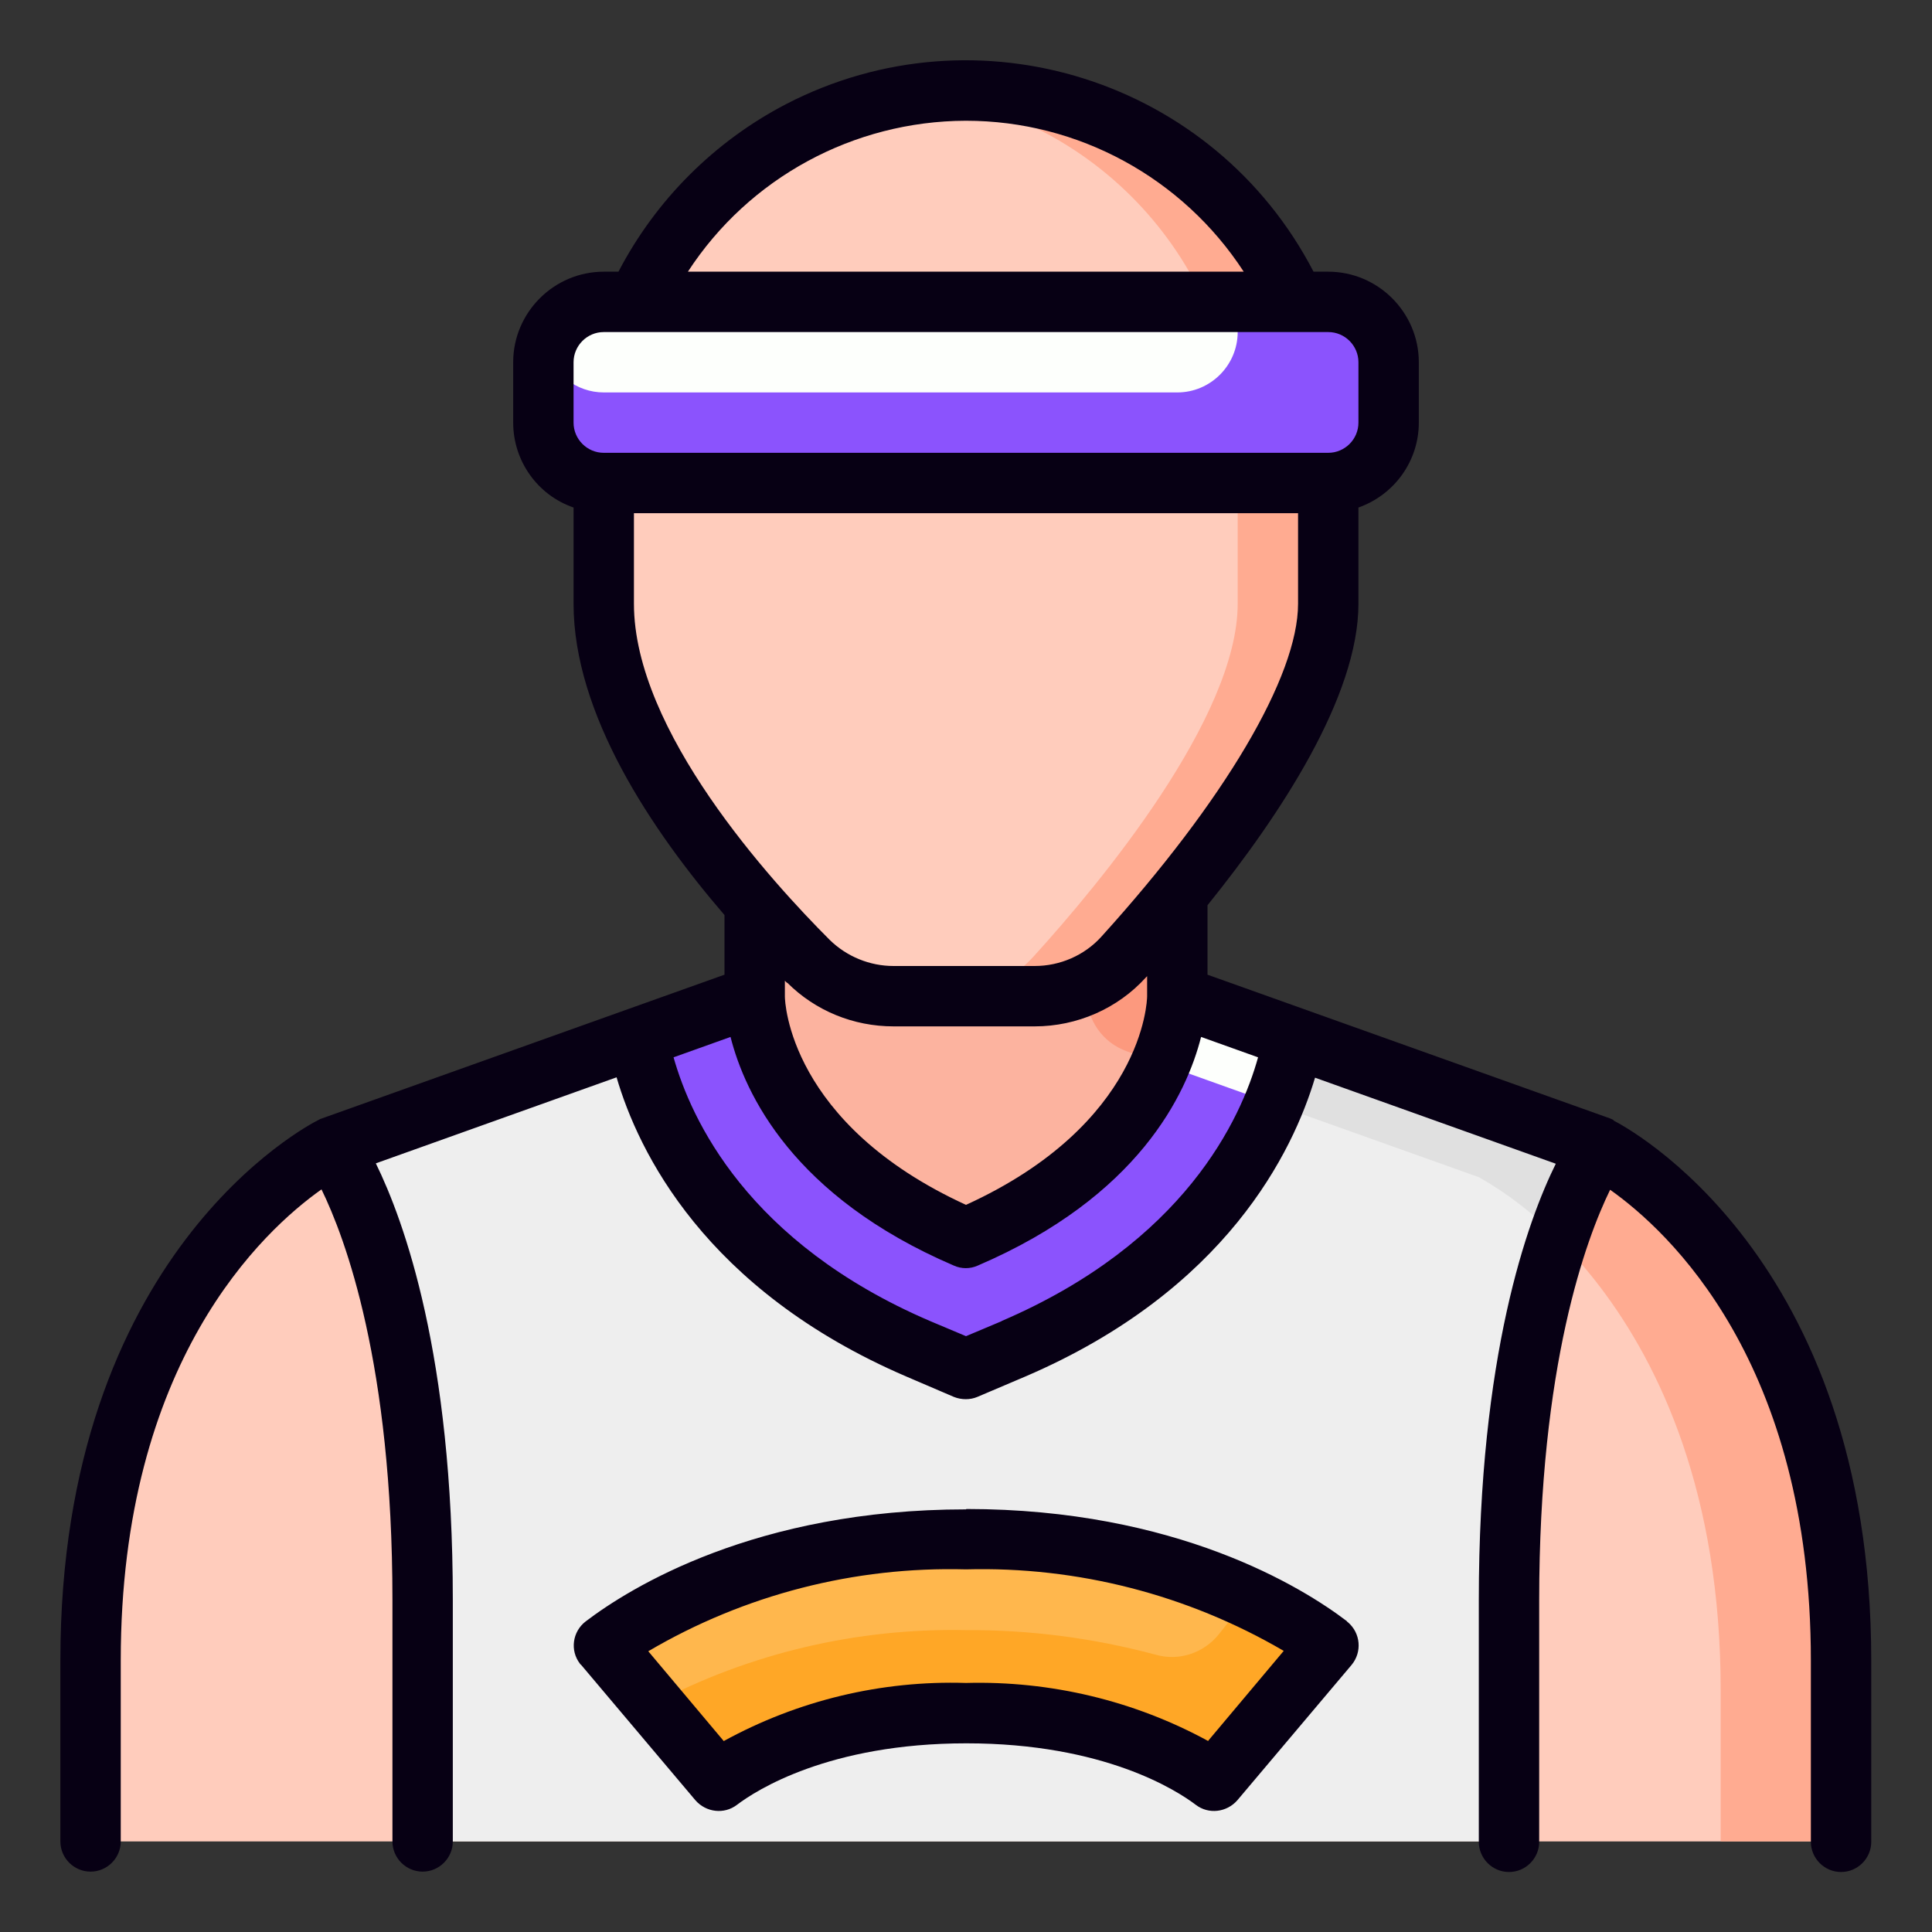
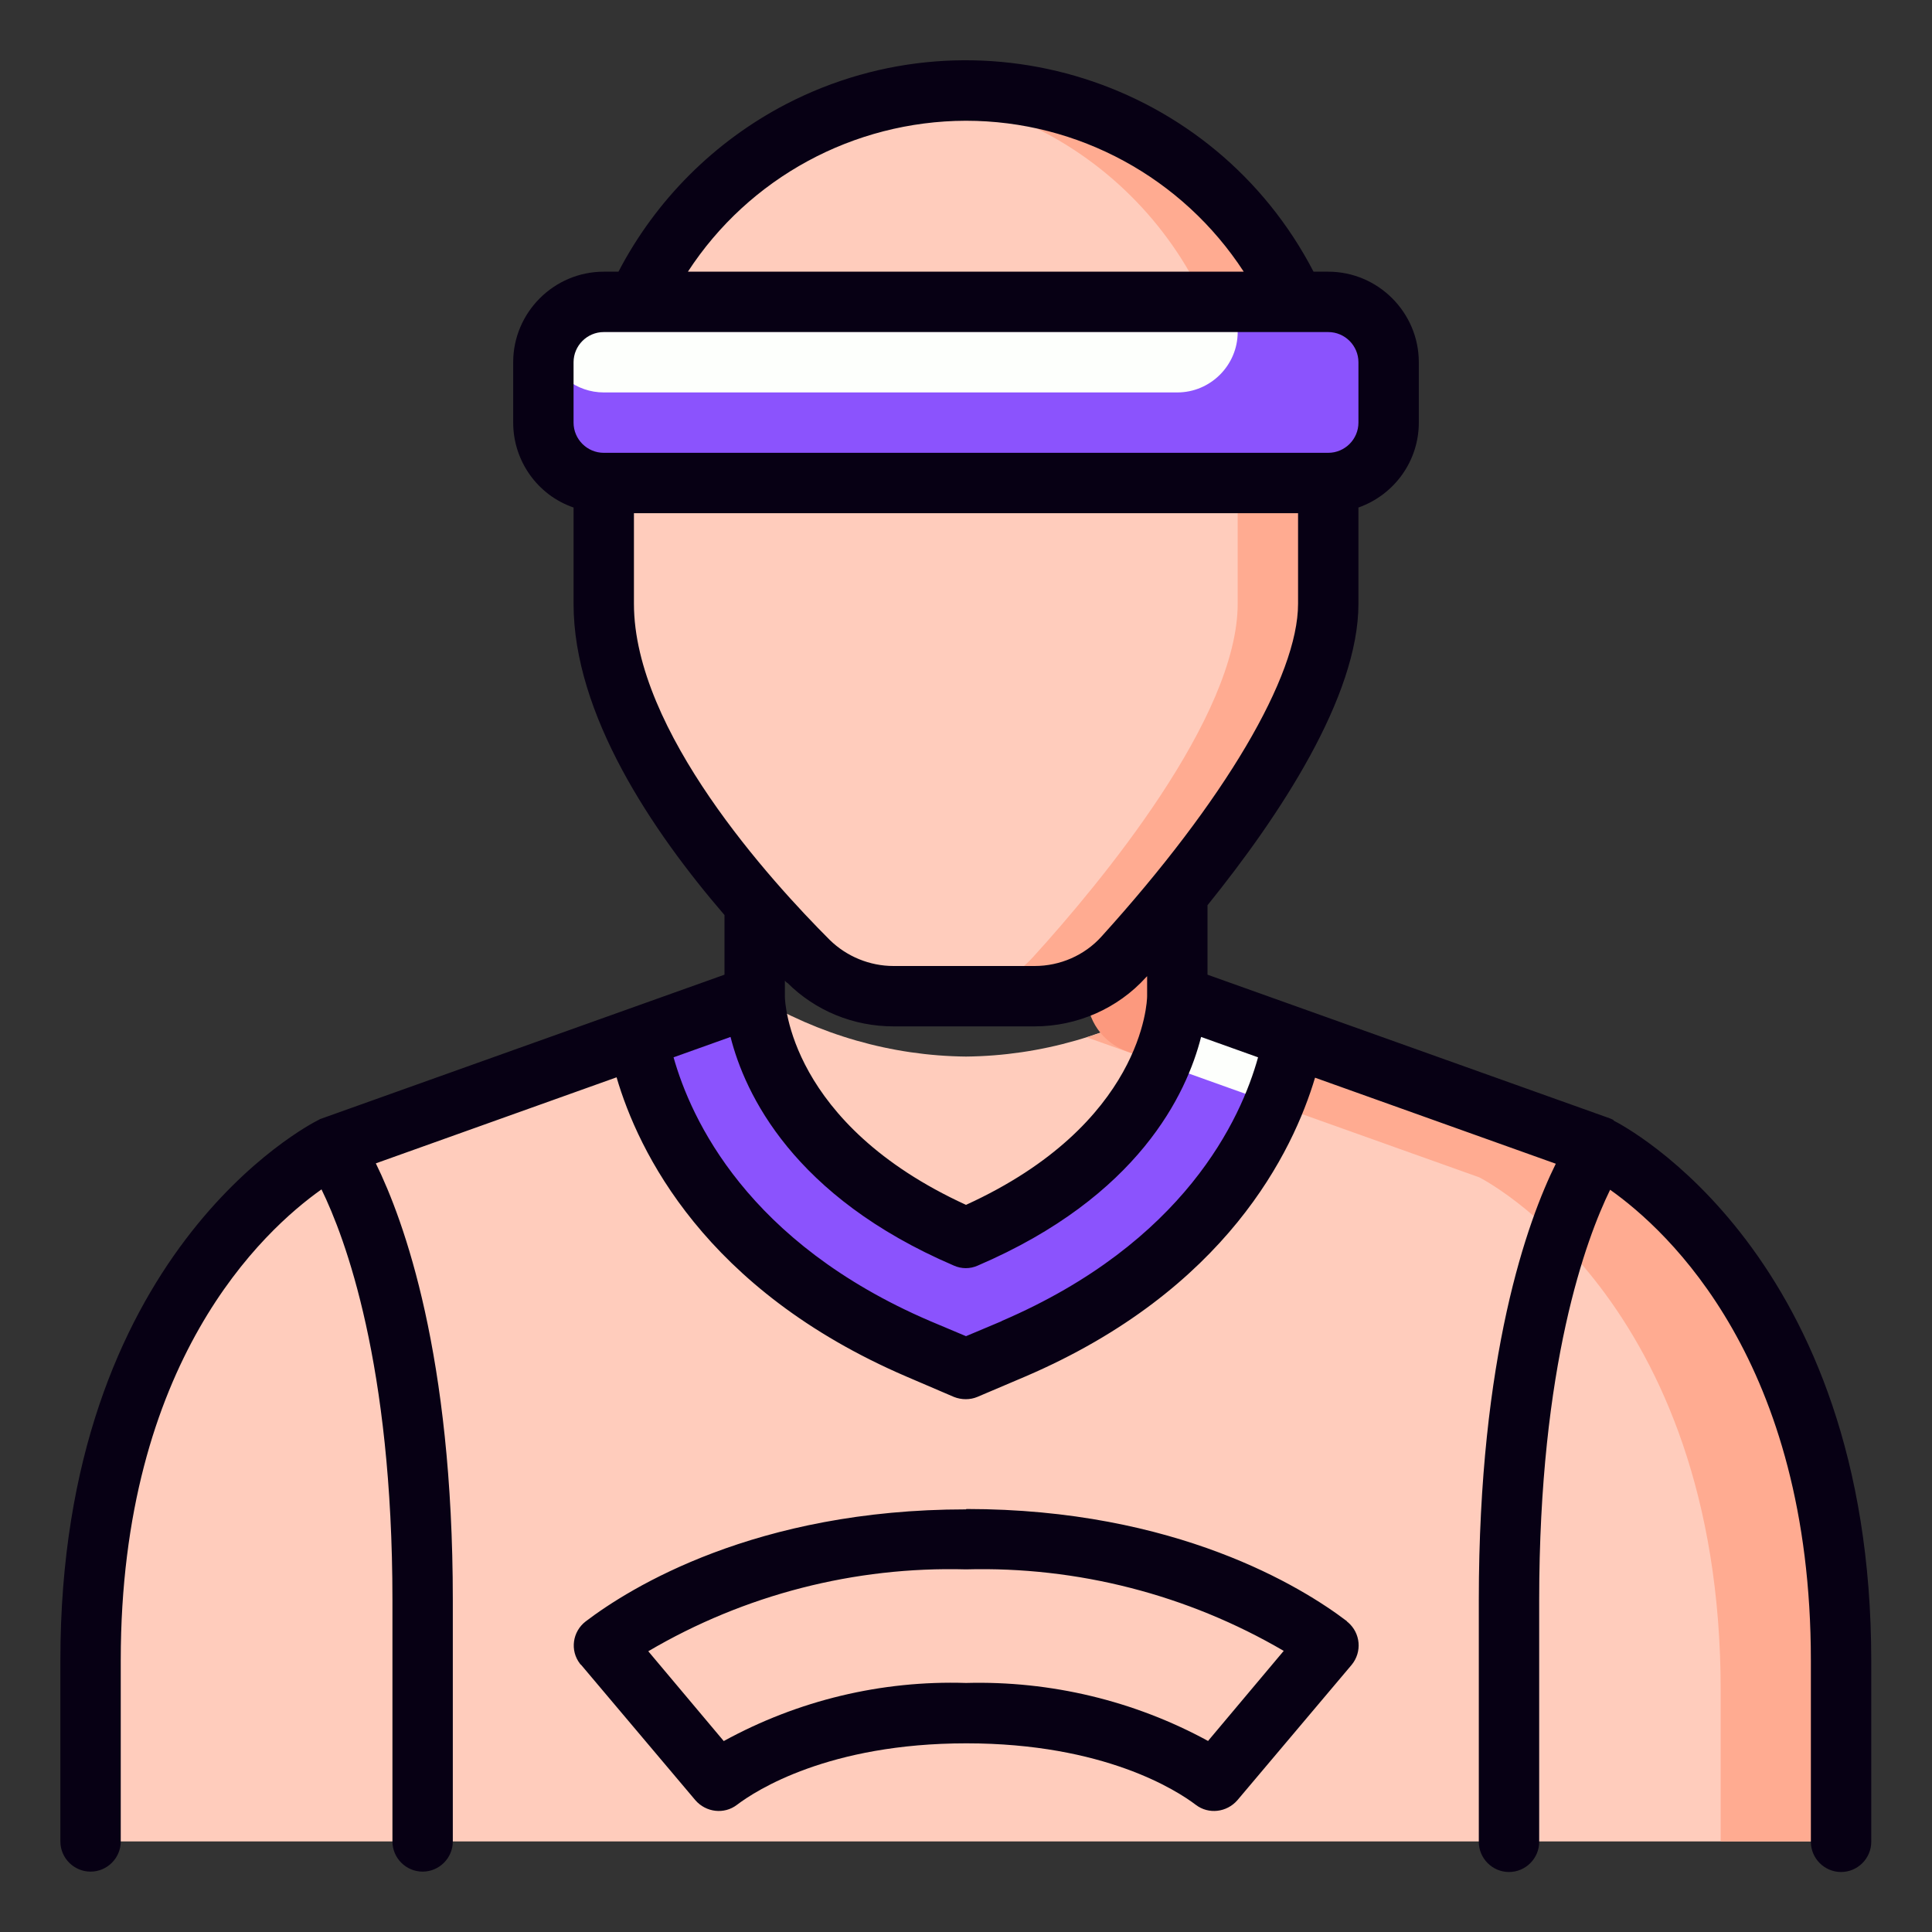
<svg xmlns="http://www.w3.org/2000/svg" id="Layer_1" version="1.1" viewBox="0 0 512 512">
  <rect x="0" y="0" width="512" height="512" fill="#333333" stroke="none" />
  <g id="_04-Basketball_Player">
    <path d="M424,304l-112-40c-16.9,10.2-36.2,15.8-56,16-19.8-.2-39.1-5.8-56-16l-112,40s-64,32-64,136v48h464v-48c0-104-64-136-64-136Z" fill="#ffccbc" />
    <path d="M424,304l-112-40c-7.5,4.6-15.6,8.3-24,10.9l104,37.1s64,32,64,136v40h32v-48c0-104-64-136-64-136Z" fill="#ffab91" />
-     <path d="M424,304s-24,32-24,120v64H112v-64c0-88-24-120-24-120l112-40c16.9,10.2,36.2,15.8,56,16,19.8-.2,39.1-5.8,56-16l112,40Z" fill="#eee" />
-     <path d="M312,264c-7.5,4.6-15.6,8.3-24,10.9l104,37.1c7.7,4.4,14.8,9.9,20.9,16.3,2.5-8.6,6.3-16.8,11.1-24.3l-112-40Z" fill="#e0e0e0" />
    <path d="M342.9,275c-4.2,24.2-23.3,60.6-74.2,82.4l-12.6,5.4-12.6-5.4c-51-21.8-70-58.2-74.2-82.4l30.9-11s0,40,56,64c56-24,56-64,56-64l30.9,11h-.2Z" fill="#8b53fd" />
-     <path d="M200,200v64s0,40,56,64c56-24,56-64,56-64v-64h-112Z" fill="#fcb39f" />
-     <path d="M321.7,472c-5.5-4.2-26.7-18-65.7-18s-60.1,13.8-65.7,18l-30.3-35.9c11.1-8.4,42.7-28.1,96-28.1s84.9,19.6,96,28.1l-30.3,35.9Z" fill="#ffb74d" />
-     <path d="M330.7,423.4l-7.7,9.7c-4,5-10.6,7.2-16.8,5.4-16.4-4.4-33.3-6.6-50.2-6.5-28.8-.6-57.4,6.1-82.9,19.6l17.2,20.4c5.5-4.2,26.6-18,65.7-18s60.2,13.8,65.7,18l30.3-35.9c-6.7-4.9-13.8-9.2-21.3-12.7Z" fill="#ffa726" />
    <path d="M312,200v64c-.4,6.2-1.9,12.2-4.6,17.8l-8.8-3.2c-6.4-2.3-10.6-8.3-10.6-15.1v-63.6h24Z" fill="#fc997e" />
    <path d="M307.5,281.8l30.2,10.8c2.4-5.6,4.1-11.5,5.2-17.6l-30.9-11c-.4,6.2-1.9,12.2-4.5,17.8h0Z" fill="#fdfffc" />
    <path d="M256,24c-53,0-96,43-96,96v40c0,36.2,36.3,76.9,54.3,94.8,6,5.9,14.1,9.3,22.5,9.2h37.4c9,0,17.6-3.8,23.6-10.4,17.9-19.8,54.2-63.5,54.2-93.6v-40c0-53-43-96-96-96h0Z" fill="#ffccbc" />
    <path d="M256,24c-4,0-8,.3-12,.8,48,6,84,46.8,84,95.2v40c0,30.1-36.2,73.8-54.2,93.6-6.1,6.7-14.6,10.4-23.6,10.4h24c9,0,17.6-3.8,23.6-10.4,17.9-19.8,54.2-63.5,54.2-93.6v-40c0-53-43-96-96-96Z" fill="#ffab91" />
    <rect x="144" y="80" width="224" height="48" rx="16" ry="16" fill="#fdfffc" />
    <path d="M368,96v16c0,8.8-7.2,16-16,16h-192c-8.8,0-16-7.2-16-16v-16c0-1.4.2-2.7.6-4,1.8,7.1,8.2,12,15.4,12h152c8.8,0,16-7.2,16-16v-8h24c8.8,0,16,7.2,16,16Z" fill="#8b53fd" />
    <path d="M427.6,296.8c-.3-.1-.6-.3-.9-.4l-106.7-38.1v-18.4c19.2-23.8,40-55.3,40-79.9v-25.5c9.6-3.4,16-12.4,16-22.5v-16c0-13.2-10.8-24-24-24h-3.9C321.7,21.1,259.1,1.3,208.3,27.6c-19,9.9-34.5,25.4-44.4,44.4h-3.9c-13.2,0-24,10.8-24,24v16c0,10.1,6.4,19.2,16,22.5v25.5c0,29.3,20.8,60.2,40,82.5v15.8l-106.7,38.1c-.3.1-.6.2-.9.4-2.8,1.4-68.4,35.4-68.4,143.2v48c0,4.4,3.6,8,8,8s8-3.6,8-8v-48c0-79.2,37.8-113.9,53.2-124.8,6.3,12.9,18.8,46.3,18.8,108.8v64c0,4.4,3.6,8,8,8s8-3.6,8-8v-64c0-64.9-12.9-100.4-20.4-115.7l63.8-22.8c5.7,19.5,23.3,56.3,76.8,79.3l12.6,5.4c2,.8,4.3.8,6.2,0l12.7-5.4c53.4-22.9,71-59.8,76.8-79.2l63.8,22.8c-7.5,15.2-20.4,50.7-20.4,115.7v64c0,4.4,3.6,8,8,8s8-3.6,8-8v-64c0-62.5,12.5-95.9,18.8-108.8,15.4,10.9,53.2,45.6,53.2,124.8v48c0,4.4,3.6,8,8,8s8-3.6,8-8v-48c0-107.7-65.6-141.8-68.4-143.2h.1ZM256,32c29.7,0,57.4,15.1,73.6,40h-147.3c16.2-24.9,43.9-39.9,73.6-40h.1ZM152,96c0-4.4,3.6-8,8-8h192c4.4,0,8,3.6,8,8v16c0,4.4-3.6,8-8,8h-192c-4.4,0-8-3.6-8-8v-16ZM168,136h176v24c0,19.2-19.5,52.2-52.1,88.2-4.5,5-11,7.8-17.7,7.8h-37.4c-6.3,0-12.4-2.5-16.9-6.9-15.6-15.6-51.9-55.4-51.9-89.1v-24ZM208.6,260.4c7.5,7.5,17.6,11.6,28.2,11.6h37.4c11.2,0,22-4.7,29.5-13l.3-.3v5.3c0,1.4-1.1,33.9-48,55.3-46.9-21.5-48-53.9-48-55.2v-4.2c.2.2.4.4.6.6h0ZM265.5,350.1l-9.5,4-9.5-4c-48.5-20.8-63.4-53.6-68-69.9l15.1-5.4c3.8,15,16.5,42.3,59.2,60.6,2,.9,4.3.9,6.3,0,42.7-18.3,55.4-45.6,59.2-60.6l15.1,5.4c-4.5,16.3-19.5,49.1-68,69.9h0ZM256,400c-55.8,0-89.1,20.8-100.8,29.7-3.5,2.7-4.2,7.7-1.5,11.2,0,.1.2.2.3.3l30.3,35.9c2.8,3.2,7.6,3.8,11,1.2,5-3.8,24.3-16.3,60.8-16.3s55.8,12.5,60.8,16.3c3.4,2.6,8.2,2,11-1.2l30.3-35.9c2.8-3.4,2.4-8.4-1-11.3-.1,0-.2-.2-.3-.3-11.7-8.9-45.1-29.7-100.8-29.7h0ZM320.2,461.4c-19.6-10.7-41.8-16-64.2-15.4-22.4-.7-44.5,4.6-64.2,15.4l-20-23.8c25.5-15,54.7-22.5,84.2-21.7,29.5-.8,58.7,6.7,84.2,21.6l-20,23.8h0Z" fill="#070014" />
  </g>
</svg>